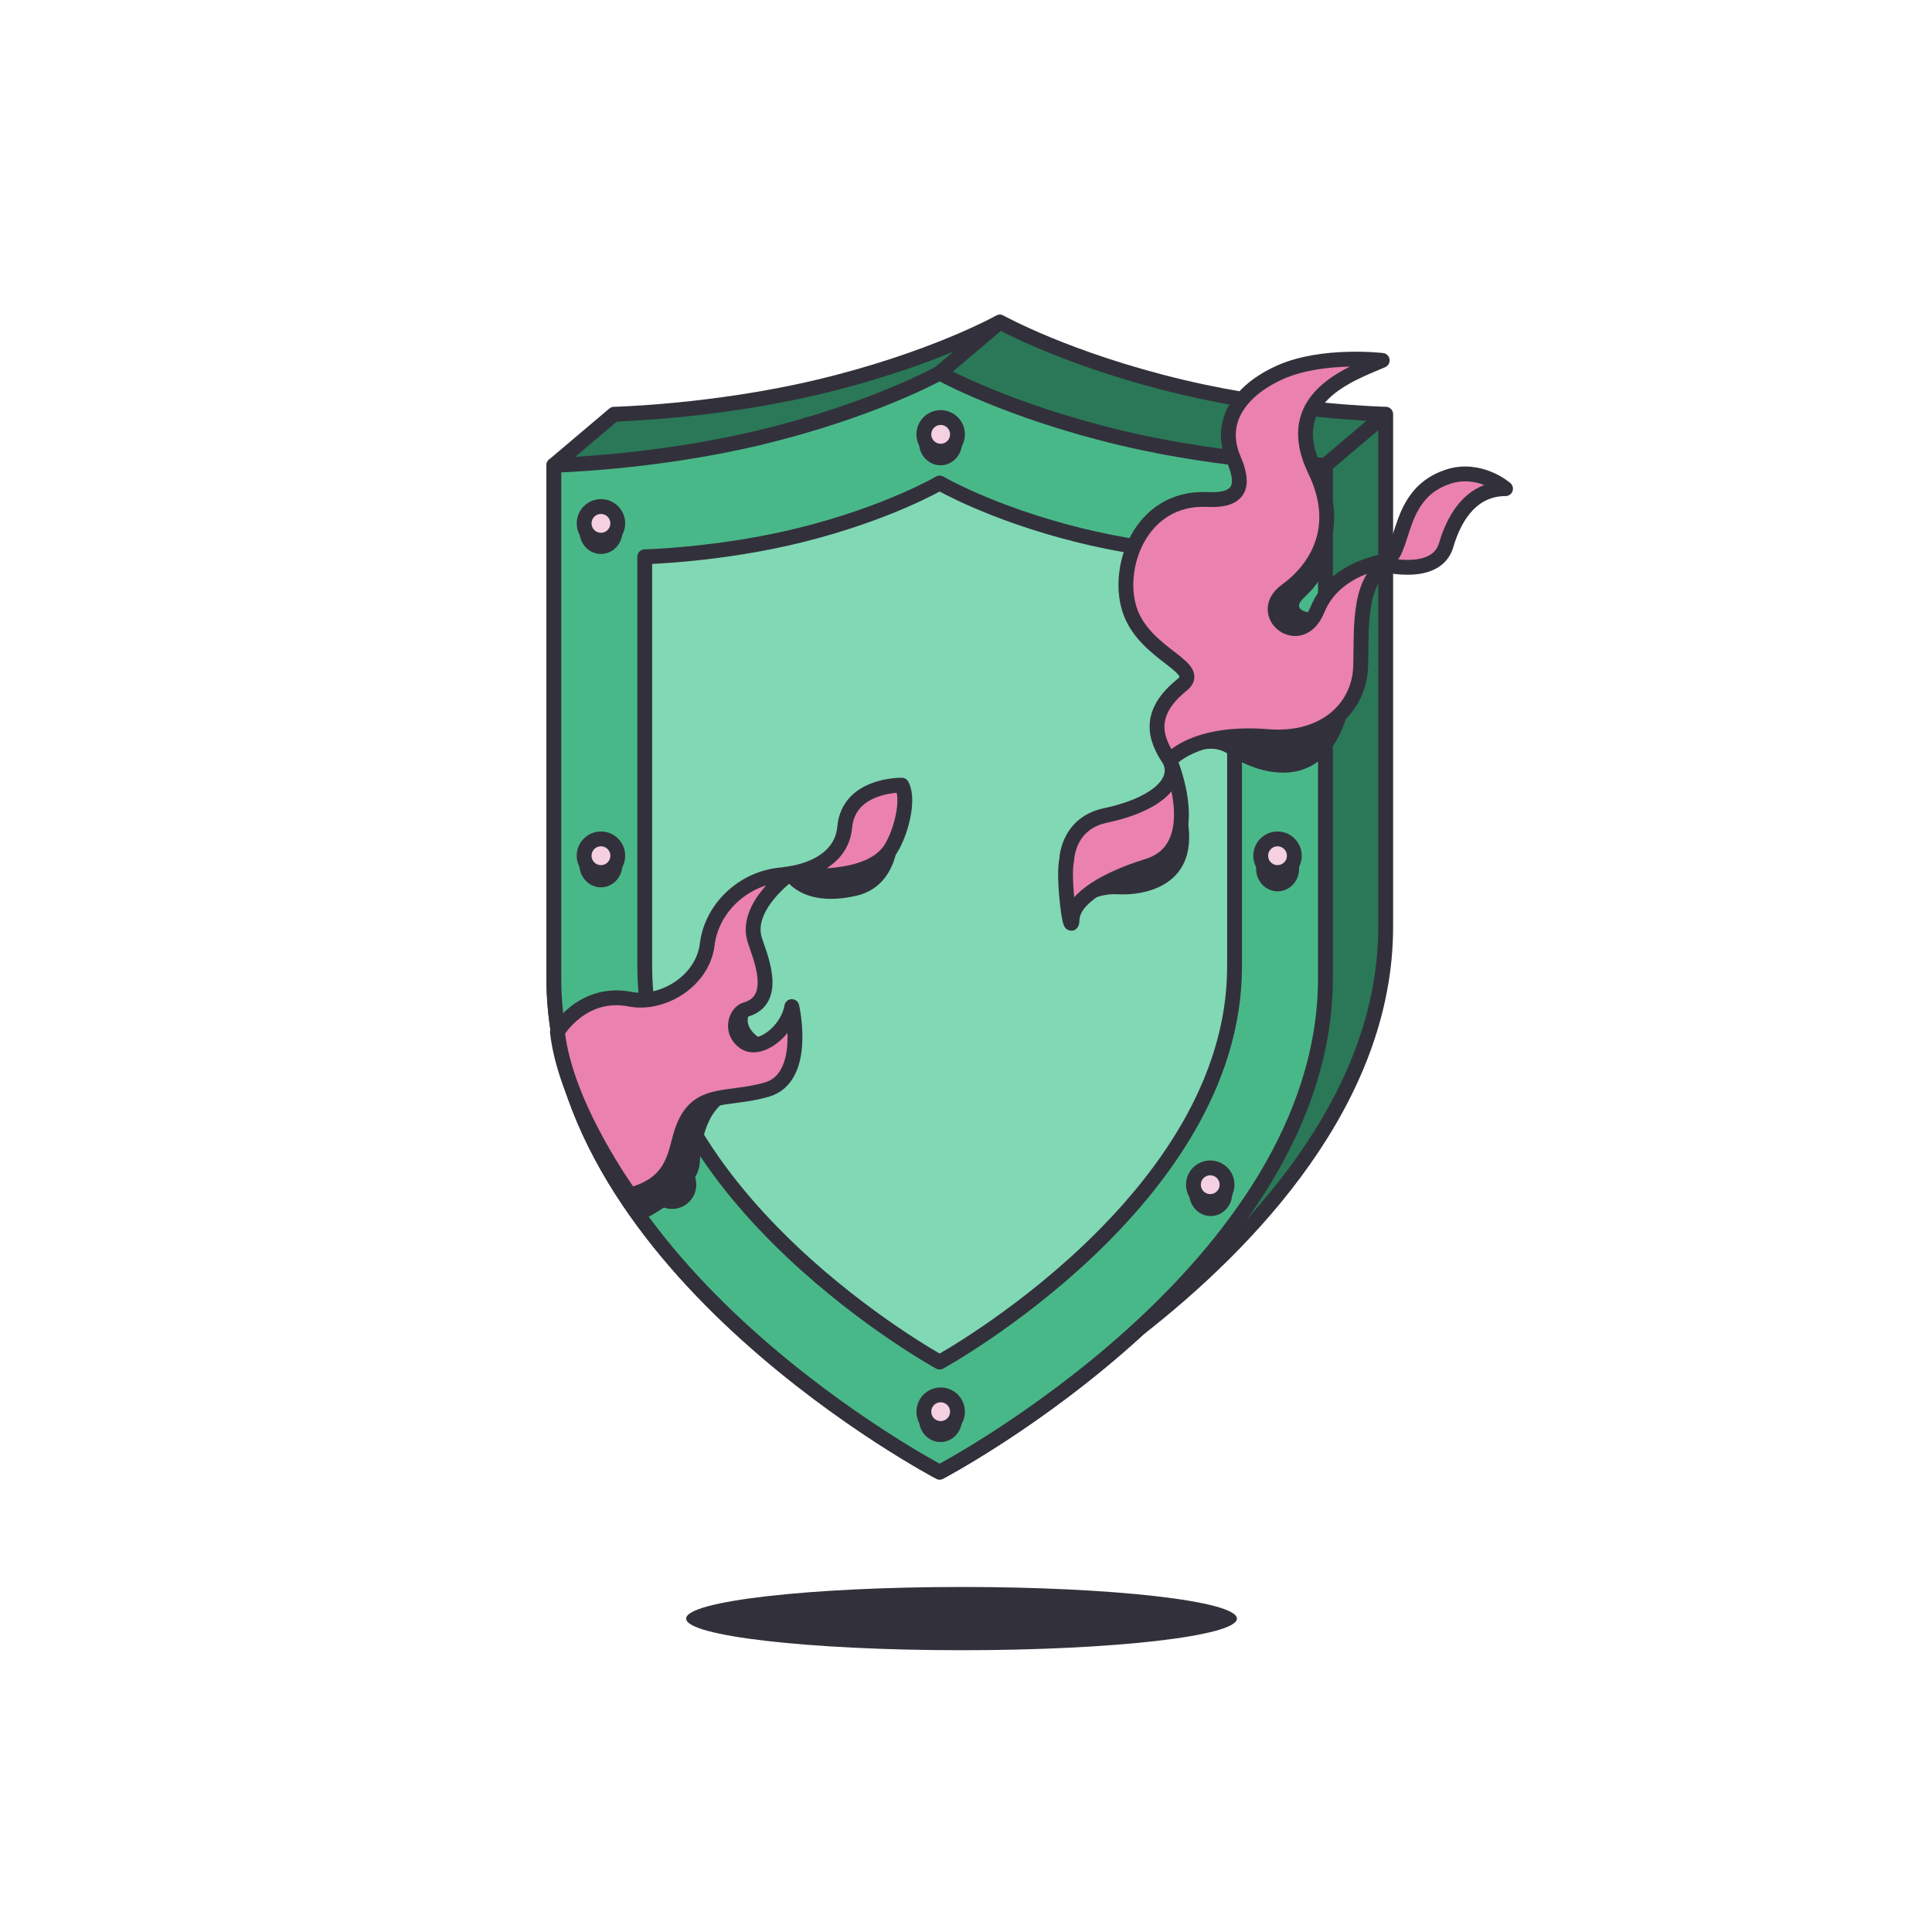
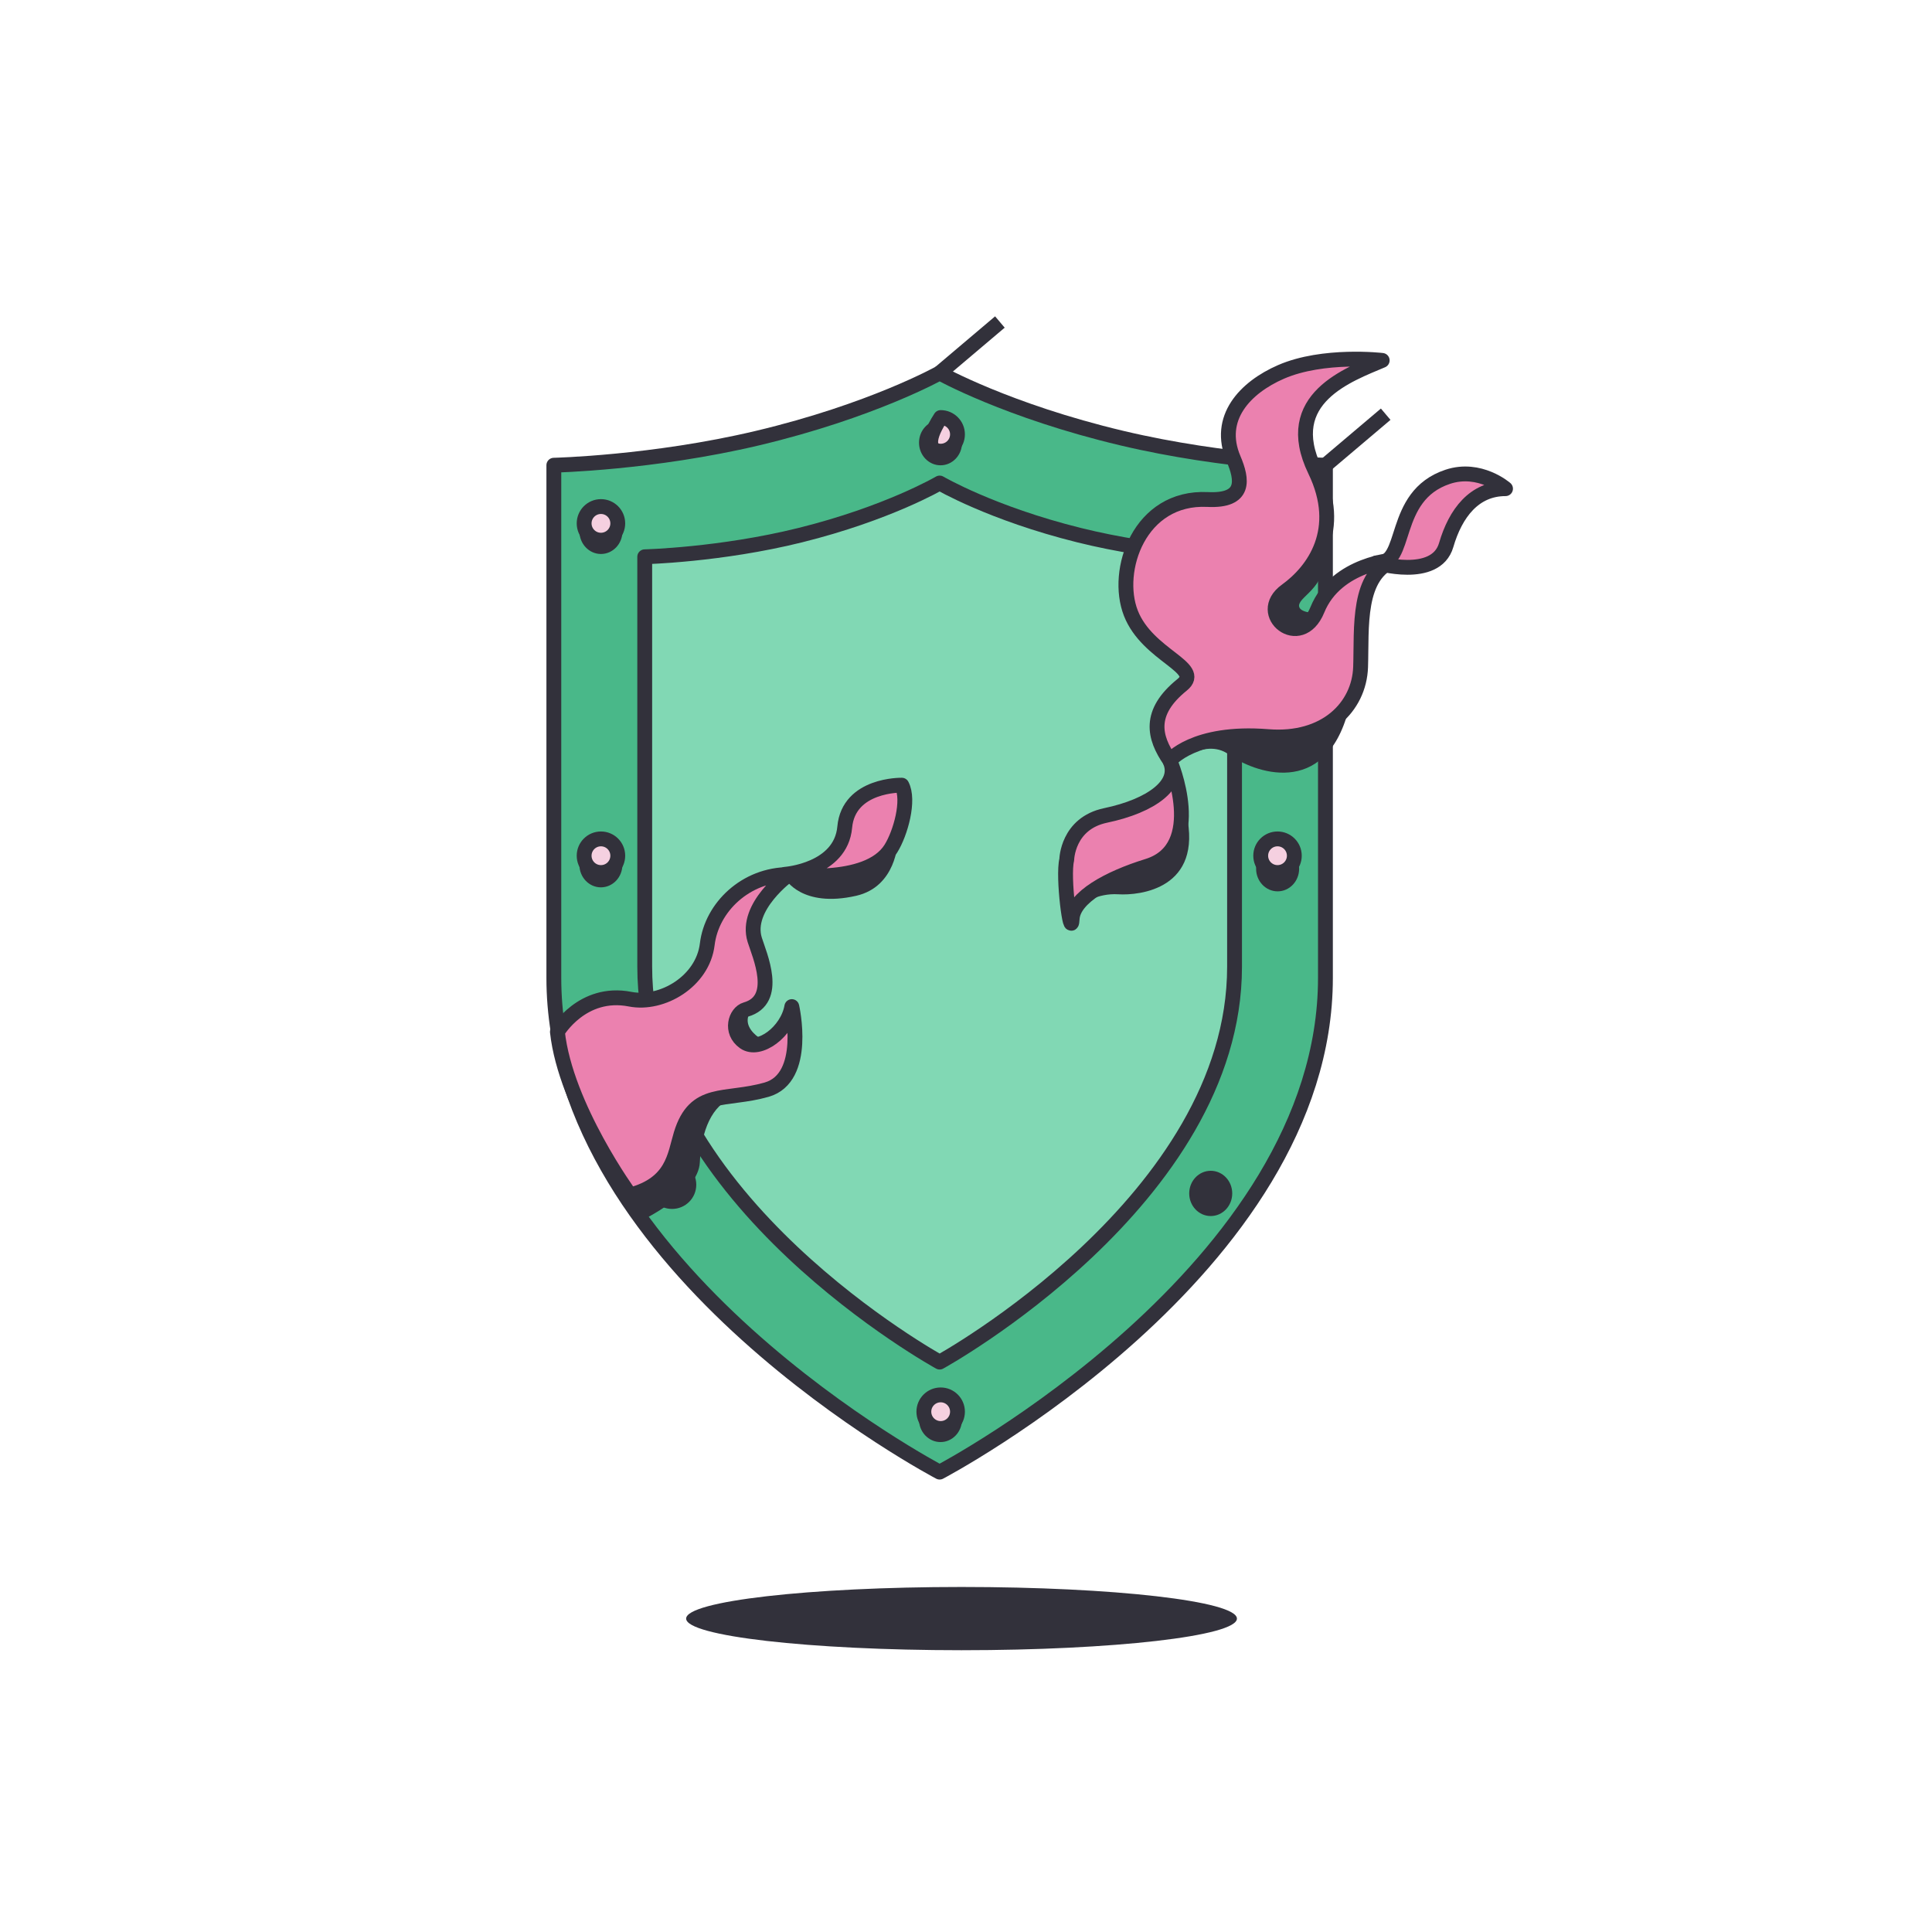
<svg xmlns="http://www.w3.org/2000/svg" width="135" height="135" viewBox="0 0 135 135" fill="none">
  <path d="M67.188 115.31C77.816 115.31 86.431 114.321 86.431 113.101C86.431 111.88 77.816 110.891 67.188 110.891C56.56 110.891 47.945 111.88 47.945 113.101C47.945 114.321 56.56 115.31 67.188 115.31Z" fill="#32313B" />
-   <path d="M82.606 27.053C74.602 25.153 69.868 22.5 69.868 22.5C69.868 22.5 65.135 25.153 57.13 27.053C49.828 28.785 42.91 28.943 42.91 28.943L38.7 32.507V68.33C38.7 88.721 65.658 102.866 65.658 102.866C65.658 102.866 72.673 99.183 79.546 92.871C87.277 86.825 96.826 76.903 96.826 64.767V28.943C96.826 28.943 89.908 28.785 82.606 27.053Z" fill="#2A7857" stroke="#32313B" stroke-width="1.037" stroke-miterlimit="10" stroke-linejoin="round" />
  <path d="M78.397 30.616C70.392 28.717 65.658 26.063 65.658 26.063C65.658 26.063 60.924 28.717 52.92 30.616C45.618 32.349 38.7 32.507 38.7 32.507V68.33C38.7 88.721 65.658 102.865 65.658 102.865C65.658 102.865 92.616 88.721 92.616 68.33V32.507C92.616 32.507 85.698 32.349 78.397 30.616Z" fill="#49B889" stroke="#32313B" stroke-width="1.037" stroke-miterlimit="10" stroke-linejoin="round" />
  <path d="M75.396 37.393C69.277 35.874 65.658 33.752 65.658 33.752C65.658 33.752 62.04 35.874 55.921 37.393C50.34 38.779 45.051 38.905 45.051 38.905V67.556C45.051 83.865 65.658 95.177 65.658 95.177C65.658 95.177 86.265 83.865 86.265 67.556V38.905C86.265 38.905 80.977 38.779 75.396 37.393Z" fill="#81D8B4" stroke="#32313B" stroke-width="1.037" stroke-miterlimit="10" stroke-linejoin="round" />
  <path d="M65.658 26.064L69.868 22.5" stroke="#32313B" stroke-width="1.037" stroke-miterlimit="10" stroke-linejoin="round" />
  <path d="M92.616 32.507L96.826 28.943" stroke="#32313B" stroke-width="1.037" stroke-miterlimit="10" stroke-linejoin="round" />
  <path d="M65.721 32.513C66.551 32.513 67.224 31.805 67.224 30.932C67.224 30.059 66.551 29.351 65.721 29.351C64.89 29.351 64.217 30.059 64.217 30.932C64.217 31.805 64.89 32.513 65.721 32.513Z" fill="#32313B" />
  <path d="M41.992 38.71C42.822 38.71 43.495 38.002 43.495 37.129C43.495 36.255 42.822 35.548 41.992 35.548C41.162 35.548 40.489 36.255 40.489 37.129C40.489 38.002 41.162 38.71 41.992 38.71Z" fill="#32313B" />
  <path d="M41.988 62.004C42.818 62.004 43.491 61.296 43.491 60.422C43.491 59.549 42.818 58.841 41.988 58.841C41.158 58.841 40.485 59.549 40.485 60.422C40.485 61.296 41.158 62.004 41.988 62.004Z" fill="#32313B" />
  <path d="M65.718 100.766C66.548 100.766 67.221 100.058 67.221 99.185C67.221 98.312 66.548 97.604 65.718 97.604C64.888 97.604 64.215 98.312 64.215 99.185C64.215 100.058 64.888 100.766 65.718 100.766Z" fill="#32313B" />
  <path d="M84.6 84.972C85.43 84.972 86.103 84.264 86.103 83.391C86.103 82.518 85.43 81.81 84.6 81.81C83.77 81.81 83.097 82.518 83.097 83.391C83.097 84.264 83.77 84.972 84.6 84.972Z" fill="#32313B" />
  <path d="M89.275 62.284C90.105 62.284 90.778 61.577 90.778 60.703C90.778 59.83 90.105 59.122 89.275 59.122C88.444 59.122 87.771 59.83 87.771 60.703C87.771 61.577 88.444 62.284 89.275 62.284Z" fill="#32313B" />
  <path d="M89.231 39.027C90.061 39.027 90.734 38.319 90.734 37.446C90.734 36.573 90.061 35.865 89.231 35.865C88.4 35.865 87.727 36.573 87.727 37.446C87.727 38.319 88.4 39.027 89.231 39.027Z" fill="#32313B" />
-   <path d="M65.73 31.526C66.379 31.526 66.905 31 66.905 30.351C66.905 29.702 66.379 29.176 65.73 29.176C65.081 29.176 64.555 29.702 64.555 30.351C64.555 31 65.081 31.526 65.73 31.526Z" fill="#F5D0E0" stroke="#32313B" stroke-width="1.037" stroke-miterlimit="10" stroke-linejoin="round" />
+   <path d="M65.73 31.526C66.379 31.526 66.905 31 66.905 30.351C66.905 29.702 66.379 29.176 65.73 29.176C64.555 31 65.081 31.526 65.73 31.526Z" fill="#F5D0E0" stroke="#32313B" stroke-width="1.037" stroke-miterlimit="10" stroke-linejoin="round" />
  <path d="M65.73 99.818C66.379 99.818 66.905 99.292 66.905 98.644C66.905 97.995 66.379 97.469 65.73 97.469C65.081 97.469 64.555 97.995 64.555 98.644C64.555 99.292 65.081 99.818 65.73 99.818Z" fill="#F5D0E0" stroke="#32313B" stroke-width="1.037" stroke-miterlimit="10" stroke-linejoin="round" />
  <path d="M41.992 37.746C42.641 37.746 43.167 37.22 43.167 36.572C43.167 35.922 42.641 35.396 41.992 35.396C41.343 35.396 40.817 35.922 40.817 36.572C40.817 37.22 41.343 37.746 41.992 37.746Z" fill="#F5D0E0" stroke="#32313B" stroke-width="1.037" stroke-miterlimit="10" stroke-linejoin="round" />
  <path d="M89.268 37.746C89.916 37.746 90.442 37.22 90.442 36.571C90.442 35.922 89.916 35.397 89.268 35.397C88.619 35.397 88.093 35.922 88.093 36.571C88.093 37.22 88.619 37.746 89.268 37.746Z" fill="#F5D0E0" stroke="#32313B" stroke-width="1.037" stroke-miterlimit="10" stroke-linejoin="round" />
  <path d="M41.992 60.969C42.641 60.969 43.167 60.443 43.167 59.794C43.167 59.145 42.641 58.619 41.992 58.619C41.343 58.619 40.817 59.145 40.817 59.794C40.817 60.443 41.343 60.969 41.992 60.969Z" fill="#F5D0E0" stroke="#32313B" stroke-width="1.037" stroke-miterlimit="10" stroke-linejoin="round" />
  <path d="M89.268 60.969C89.916 60.969 90.442 60.443 90.442 59.794C90.442 59.145 89.916 58.619 89.268 58.619C88.619 58.619 88.093 59.145 88.093 59.794C88.093 60.443 88.619 60.969 89.268 60.969Z" fill="#F5D0E0" stroke="#32313B" stroke-width="1.037" stroke-miterlimit="10" stroke-linejoin="round" />
  <path d="M46.959 83.957C47.608 83.957 48.134 83.431 48.134 82.782C48.134 82.133 47.608 81.607 46.959 81.607C46.31 81.607 45.784 82.133 45.784 82.782C45.784 83.431 46.31 83.957 46.959 83.957Z" fill="#F5D0E0" stroke="#32313B" stroke-width="1.037" stroke-miterlimit="10" stroke-linejoin="round" />
-   <path d="M84.566 83.956C85.215 83.956 85.741 83.43 85.741 82.782C85.741 82.133 85.215 81.607 84.566 81.607C83.917 81.607 83.391 82.133 83.391 82.782C83.391 83.43 83.917 83.956 84.566 83.956Z" fill="#F5D0E0" stroke="#32313B" stroke-width="1.037" stroke-miterlimit="10" stroke-linejoin="round" />
  <path d="M38.949 72.099C38.949 72.099 40.677 69.162 44.029 69.818C46.269 70.257 49.109 68.574 49.42 65.982C49.731 63.39 52.115 61.109 55.122 61.109C55.122 61.109 52.012 63.356 52.737 65.671C53.071 66.737 54.485 69.867 52.115 70.544C51.39 70.751 50.975 72.099 52.012 72.825C53.048 73.55 55.018 72.099 55.329 70.337C55.329 70.337 56.47 75.313 53.567 76.142C50.664 76.972 48.556 76.073 47.588 79.253C47.135 80.744 47.035 82.709 44.029 83.503C44.029 83.503 39.519 77.335 38.949 72.099Z" fill="#EB81AF" stroke="#32313B" stroke-width="1.037" stroke-miterlimit="10" stroke-linejoin="round" />
  <path d="M63.013 54.865C63.013 54.865 59.299 54.787 59.026 57.799C58.752 60.811 54.871 61.091 54.871 61.091C54.871 61.091 60.602 61.921 62.248 59.304C62.926 58.226 63.571 55.91 63.013 54.865Z" fill="#EB81AF" stroke="#32313B" stroke-width="1.037" stroke-miterlimit="10" stroke-linejoin="round" />
  <path d="M44.858 85.266C44.858 85.266 48.798 83.399 48.901 81.222C49.005 79.045 49.731 77.179 51.286 76.661C51.286 76.661 48.694 76.868 47.865 78.941C47.035 81.015 44.962 83.296 44.029 83.503L44.858 85.266Z" fill="#32313B" />
  <path d="M53.567 72.825C53.567 72.825 50.733 71.546 53.359 69.818C53.359 69.818 50.457 70.959 51.286 72.203C52.115 73.447 53.567 72.825 53.567 72.825Z" fill="#32313B" />
  <path d="M81.746 53.141C81.746 53.141 83.391 51.053 88.602 51.471C92.62 51.793 94.977 49.392 95.073 46.615C95.168 43.839 94.787 40.123 97.492 39.115C97.492 39.115 93.383 39.341 92.053 42.608C90.862 45.536 87.626 42.898 89.876 41.275C91.804 39.884 93.896 37.022 91.892 32.876C89.452 27.827 94.291 26.164 96.582 25.183C96.582 25.183 92.469 24.7 89.51 25.988C87.01 27.076 84.98 29.212 86.194 32.059C86.812 33.509 87.064 35.034 84.385 34.903C79.609 34.668 77.856 39.874 79.02 42.846C80.183 45.817 84.111 46.633 82.6 47.853C80.195 49.794 80.633 51.527 81.746 53.141Z" fill="#EB81AF" stroke="#32313B" stroke-width="1.037" stroke-miterlimit="10" stroke-linejoin="round" />
  <path d="M91.637 42.818C91.637 42.818 90.256 42.719 90.983 41.903C91.709 41.087 93.421 40.181 92.267 35.933C92.267 35.933 92.45 39.575 90.884 40.429C89.317 41.282 88.514 42.16 89.031 43.058C89.549 43.957 91.118 44.217 91.637 42.818Z" fill="#32313B" />
  <path d="M96.181 39.331C96.181 39.331 100.328 40.575 101.053 38.087C101.708 35.841 103.023 34.147 105.2 34.147C105.2 34.147 103.4 32.57 101.157 33.318C97.114 34.666 98.462 39.538 96.181 39.331Z" fill="#EB81AF" stroke="#32313B" stroke-width="1.037" stroke-miterlimit="10" stroke-linejoin="round" />
  <path d="M74.54 60.069C74.54 60.069 74.581 57.54 77.252 56.98C80.491 56.302 82.449 54.796 81.771 53.214C81.771 53.214 84.332 59.24 80.189 60.52C77.459 61.364 74.992 62.705 74.917 64.211C74.842 65.718 74.239 61.274 74.54 60.069Z" fill="#EB81AF" stroke="#32313B" stroke-width="1.037" stroke-miterlimit="10" stroke-linejoin="round" />
  <path d="M81.818 53.541C81.818 53.541 84.136 51.477 85.852 52.712C87.567 53.948 92.577 55.869 94.224 49.624C94.224 49.624 91.891 51.683 89.214 51.614C86.538 51.546 82.657 51.076 81.818 53.541Z" fill="#32313B" />
  <path d="M75.618 63.189C75.618 63.189 76.645 62.395 78.139 62.489C79.633 62.582 84.069 62.115 82.901 56.886C82.901 56.886 82.099 59.766 80.189 60.52C78.279 61.275 76.225 61.742 75.618 63.189Z" fill="#32313B" />
  <path d="M62.725 58.864C62.725 58.864 62.631 61.957 59.822 62.595C56.02 63.459 54.88 61.42 54.88 61.42C54.88 61.42 58.681 61.801 59.718 61.213C60.755 60.626 62.725 58.864 62.725 58.864Z" fill="#32313B" />
</svg>